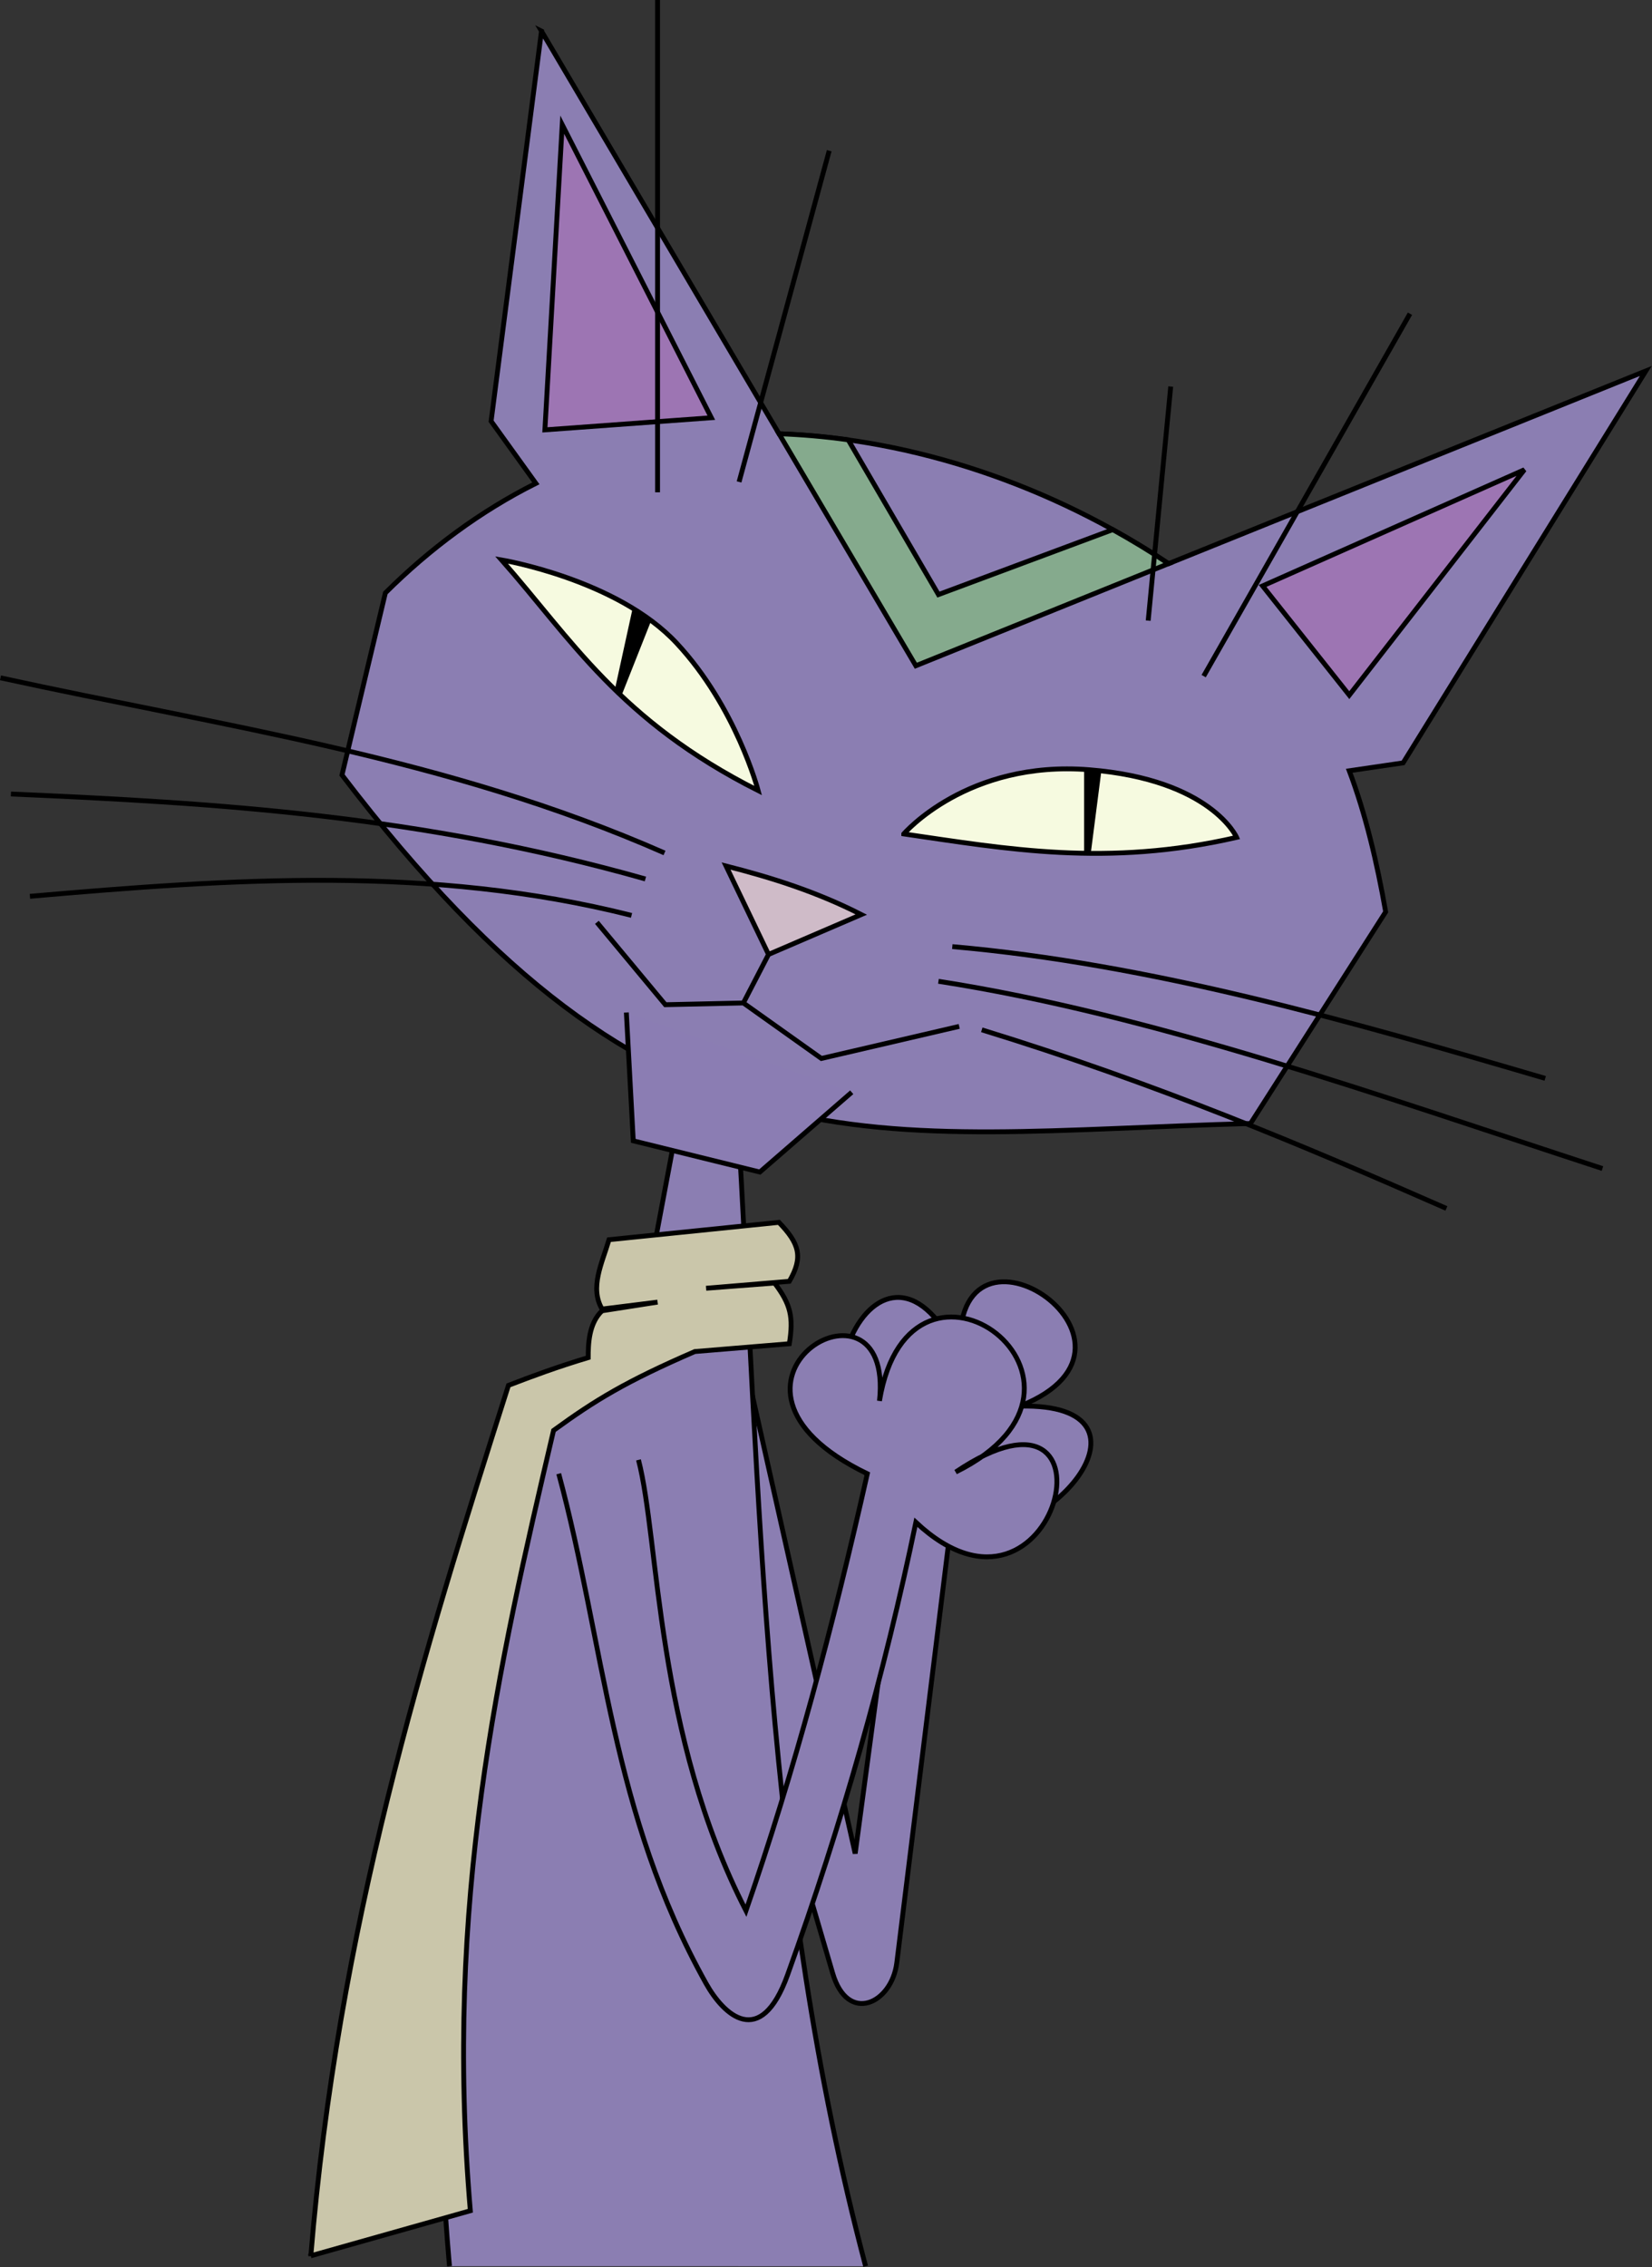
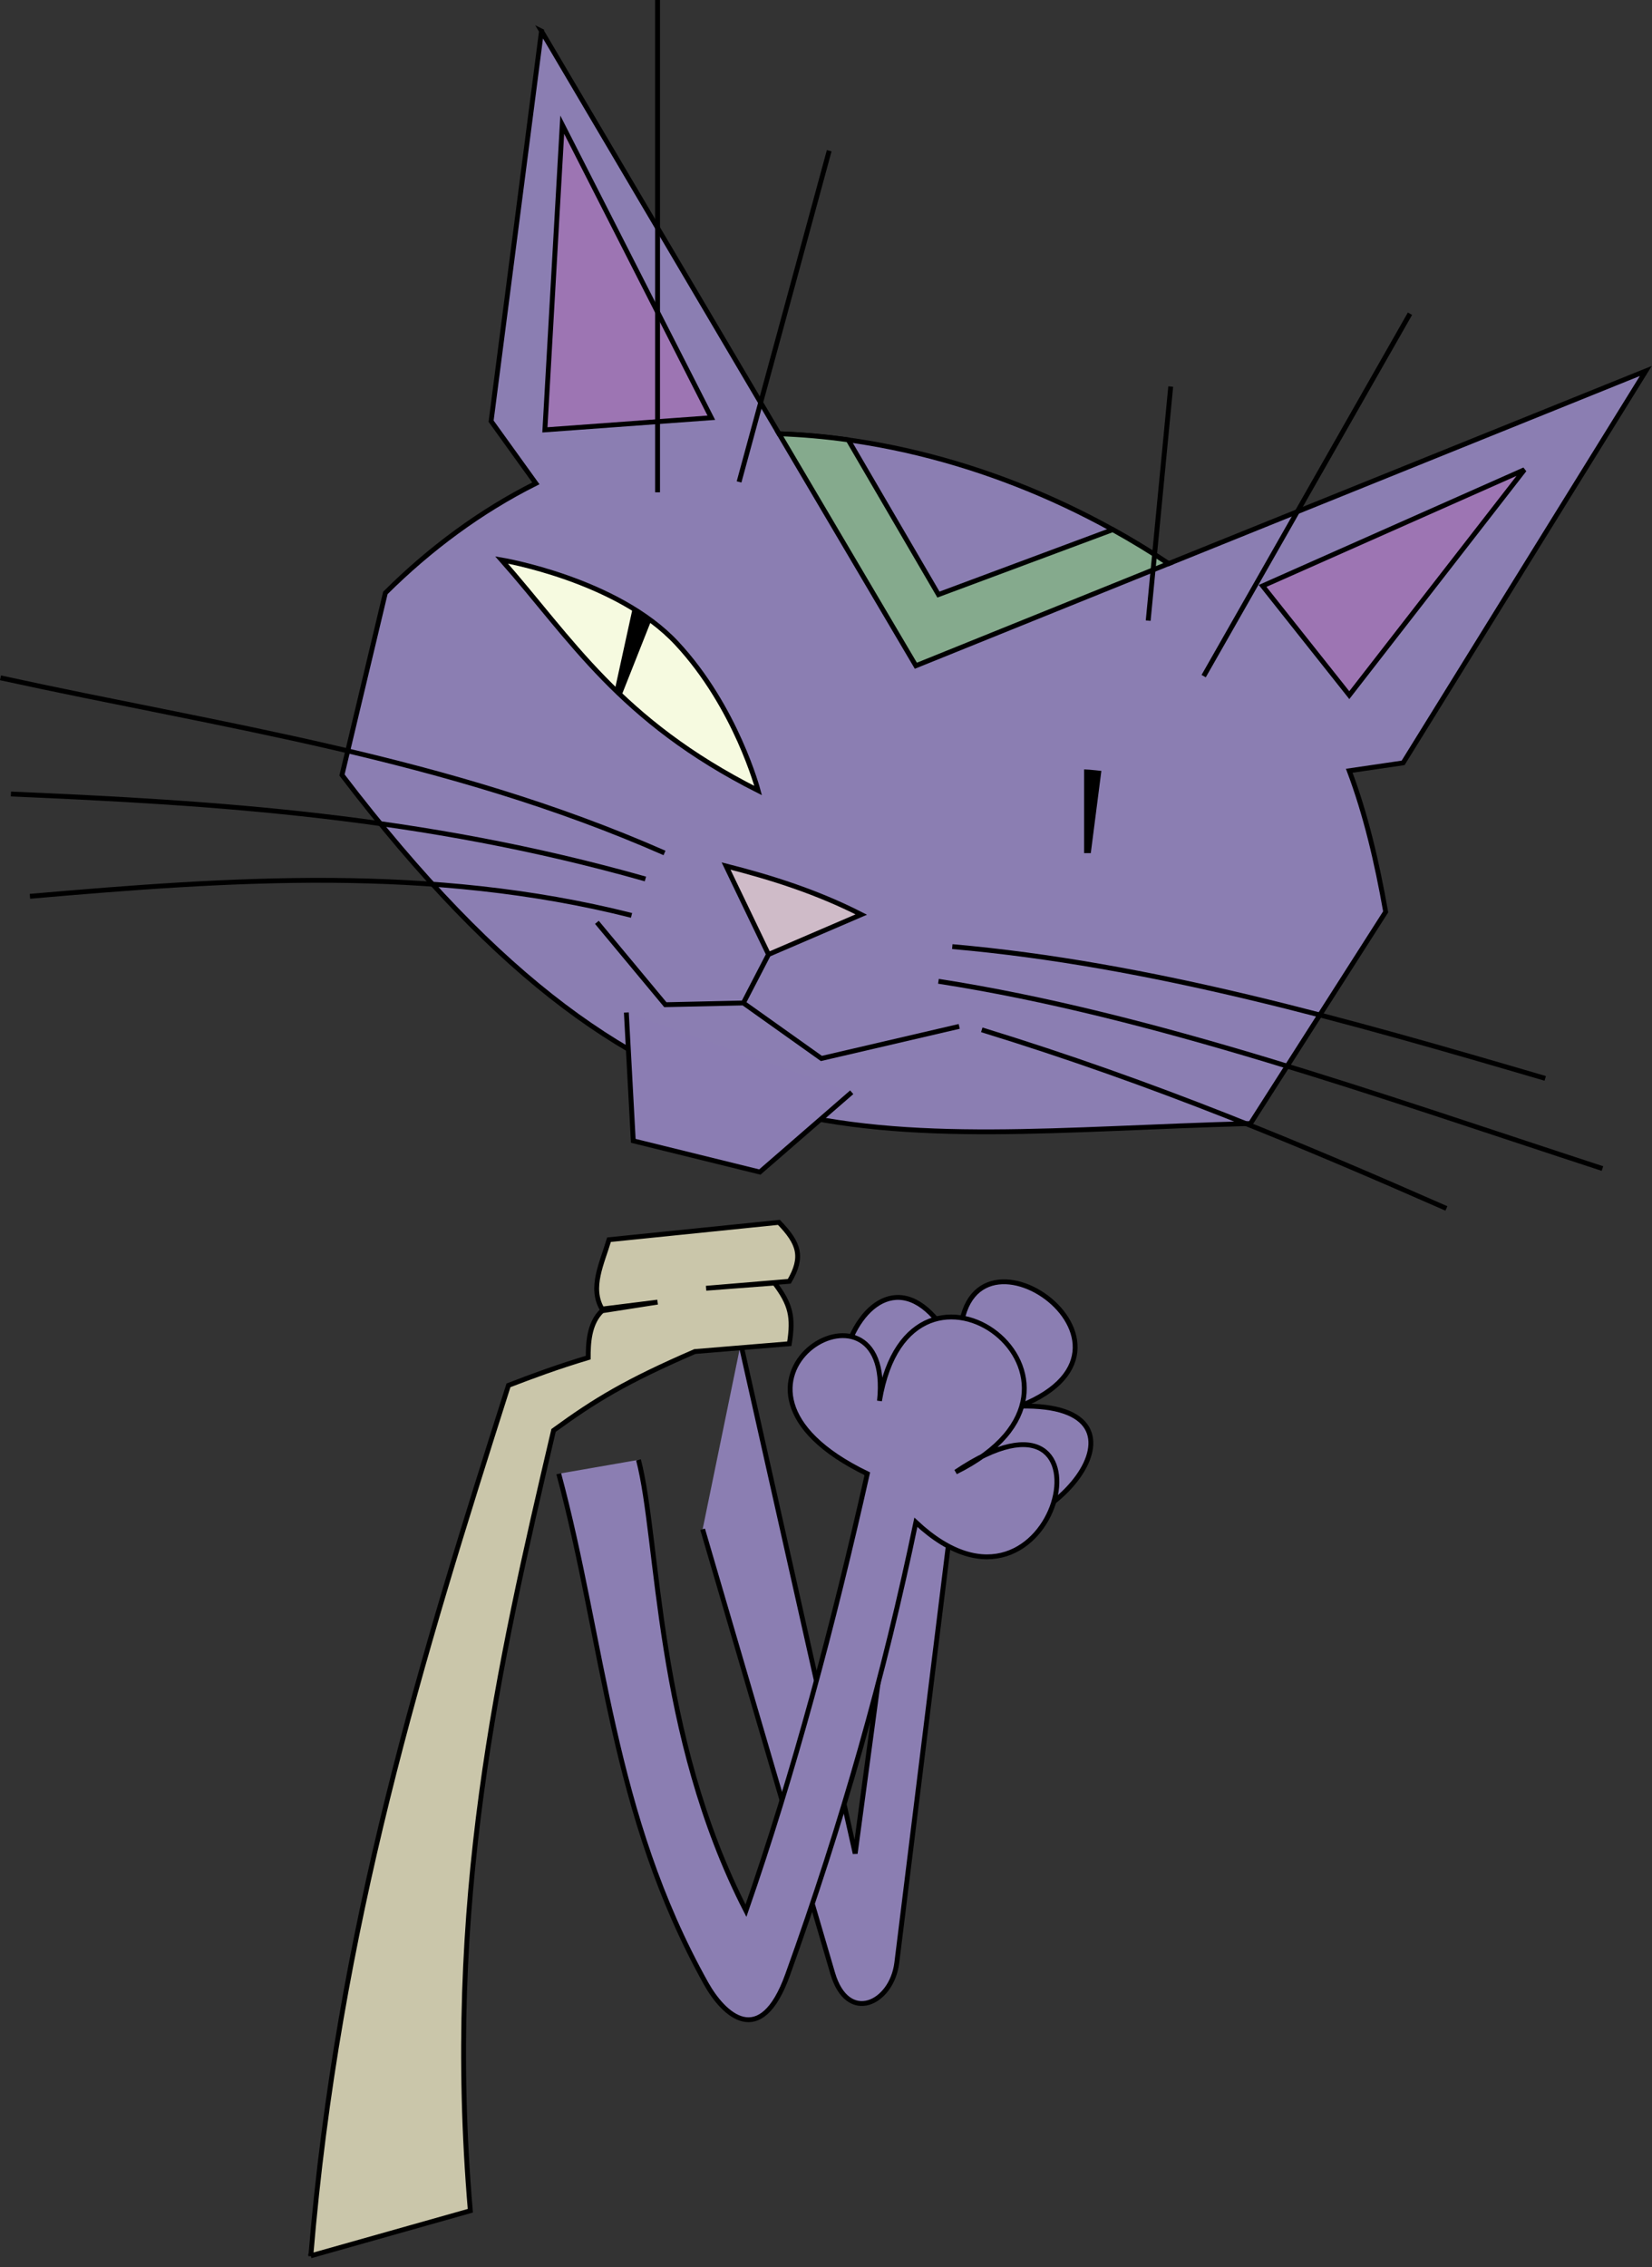
<svg xmlns="http://www.w3.org/2000/svg" version="1.1" viewBox="0 0 581.94 798.5">
  <rect x="0" y="0" width="581.94" height="798.5" fill="#333333" stroke="none" />
  <g transform="translate(-173.36 -.859)">
    <g transform="matrix(1.71 0 0 1.71 -122.66 -568.15)">
      <path d="m325.71 609.51 23.571 105 9.643-71.786c-27.868-16.497-3.917-66.173 12.143-29.643-3.781-35.669 44.884-3.701 12.143 9.286 31.504-0.736 5.181 31.138-14.286 25l-11.071 89.643c-1.037 8.394-10.112 12.732-13.214 2.143l-26.786-91.429" fill="#8b7eb2" stroke="#000" stroke-width="1px" />
      <path d="m284.66 339.16-10.38 80.34 9.22 12.81c-11.365 5.681-21.846 13.456-31 22.562l-8.938 37.5c65.331 85.591 108.48 73.896 187.16 71.781l27.84-43.59c-1.802-10.277-4.138-20.143-7.5-29.062l11.094-1.625 50-80.719-98.312 39.688c-23.956-16.01-52.439-25.76-80.25-26.75l-48.938-82.938z" fill="#8b7eb2" stroke="#000" stroke-width="1px" />
      <path d="m333.59 422.09 28.188 47.781 52.062-21.031c-3.728-2.491-7.572-4.82-11.5-7l-35.906 13.375-18.594-31.875c-4.753-0.666-9.511-1.081-14.25-1.25z" fill="#85aa8d" stroke="#000" stroke-width="1px" />
      <path d="m285.36 421.29 3.571-62.857 30.714 60.357z" fill="#9d75b3" stroke="#000" stroke-width="1px" />
      <path d="m433.21 453.43 53.929-23.929-36.071 46.429z" fill="#9d75b3" stroke="#000" stroke-width="1px" />
-       <path d="m359.29 504.51c21.154 3.076 41.884 6.86 68.571 0.714 0 0-5.209-11.902-30.357-13.929-25.148-2.027-38.214 13.214-38.214 13.214z" fill="#f6fae0" stroke="#000" stroke-width="1px" />
      <path d="m329.29 495.58c-28.657-14.454-38.512-31.257-52.857-47.5 0 0 23.796 3.979 36.071 17.143 12.275 13.163 16.786 30.357 16.786 30.357z" fill="#f6fae0" stroke="#000" stroke-width="1px" />
      <path d="m396.44 491.22v17.25c0.457 8e-3 0.915-3e-3 1.375 0l2.18-16.94c-0.808-0.091-1.646-0.181-2.5-0.25-0.361-0.029-0.706-0.04-1.062-0.062z" />
      <path d="m303.44 458.03-3.66 16.72c0.446 0.435 0.885 0.879 1.344 1.312l6.125-15.469c-1.226-0.91-2.51-1.769-3.812-2.562z" />
      <path d="m296.07 522.72 14.107 16.964 16.071-0.357 5.179-10-5.179 10 16.071 11.429 28.393-6.607" fill="none" stroke="#000" stroke-width="1px" />
      <path d="m369.29 527.72c40.71 3.56 81.42 15.19 122.14 27.14" fill="none" stroke="#000" stroke-width="1px" />
      <path d="m366.43 534.86c44.266 6.876 90.701 23.511 136.79 38.571" fill="none" stroke="#000" stroke-width="1px" />
      <path d="m375.36 544.86c36.052 11.077 66.23 23.832 95.714 36.786" fill="none" stroke="#000" stroke-width="1px" />
      <path d="m310 508.43c-44.89-19.75-91.01-26.05-136.79-36.07" fill="none" stroke="#000" stroke-width="1px" />
      <path d="m306.07 513.79c-45.973-13.039-88.485-15.692-130.71-17.5" fill="none" stroke="#000" stroke-width="1px" />
      <path d="m303.21 521.29c-41.31-10.415-82.619-7.522-123.93-3.929" fill="none" stroke="#000" stroke-width="1px" />
      <path d="m421.07 472.01 42.5-74.643" fill="none" stroke="#000" stroke-width="1px" />
      <path d="m308.57 434.15v-101.43" fill="none" stroke="#000" stroke-width="1px" />
      <path d="m325.36 432.01 18.571-68.214" fill="none" stroke="#000" stroke-width="1px" />
      <path d="m409.64 460.58 4.643-48.214" fill="none" stroke="#000" stroke-width="1px" />
-       <path d="m351.43 799.51c-21-79.29-21.67-158.58-26.43-237.86l-12.143 1.429c-3.095 16.429-6.191 32.857-9.286 49.286 0 0-14.684 5.287-18.571 11.429-31.51 49.79-19.286 175.71-19.286 175.71" fill="#8b7eb2" stroke="#000" stroke-width="1px" />
      <path d="m304.64 633.43c4.318 16.576 3.431 56.422 22.143 92.857 9.884-28.449 17.968-58.698 25-90-38.631-18.616 5.672-44.674 2.5-15 6.351-38.306 52.575-3.592 15.714 14.643 35.464-23.881 20.896 37.605-8.214 10.357-6.433 31.071-15.234 62.143-26.429 93.214-5.606 15.561-13.232 8.148-16.786 1.786-19.549-35-20.939-70-30.357-105" fill="#8b7eb2" stroke="#000" stroke-width="1px" />
      <path d="m237.14 797.36 32.86-9.28c-5.374-63.428 5.761-112.18 17.143-160.71 8.51-6.191 14.813-10.06 29.107-16.25l19.464-1.607c0.883-5.491 0.296-8.102-3.036-12.5l-14.107 1.071 17.143-1.429c2.962-5.062 1.992-7.842-2.143-12.143l-35 3.571c-1.442 4.869-4.029 9.866-1.429 14.286l11.429-1.429-11.429 1.786c-2.798 2.619-2.853 7.024-2.857 9.643-6.35 1.905-11.49 3.809-16.429 5.714-17.713 55.621-35.115 111.55-40.714 179.29z" fill="#cac6aa" stroke="#000" stroke-width="1px" />
      <path d="m331.43 529.33-8.75-18.214c9.286 2.367 18.571 5.269 27.857 10z" fill="#cfbbc8" stroke="#000" stroke-width="1px" />
      <path d="m302.14 541.29 1.429 26.429 26.071 6.429 18.929-16.429" fill="#8b7db3" stroke="#000" stroke-width="1px" />
    </g>
  </g>
</svg>